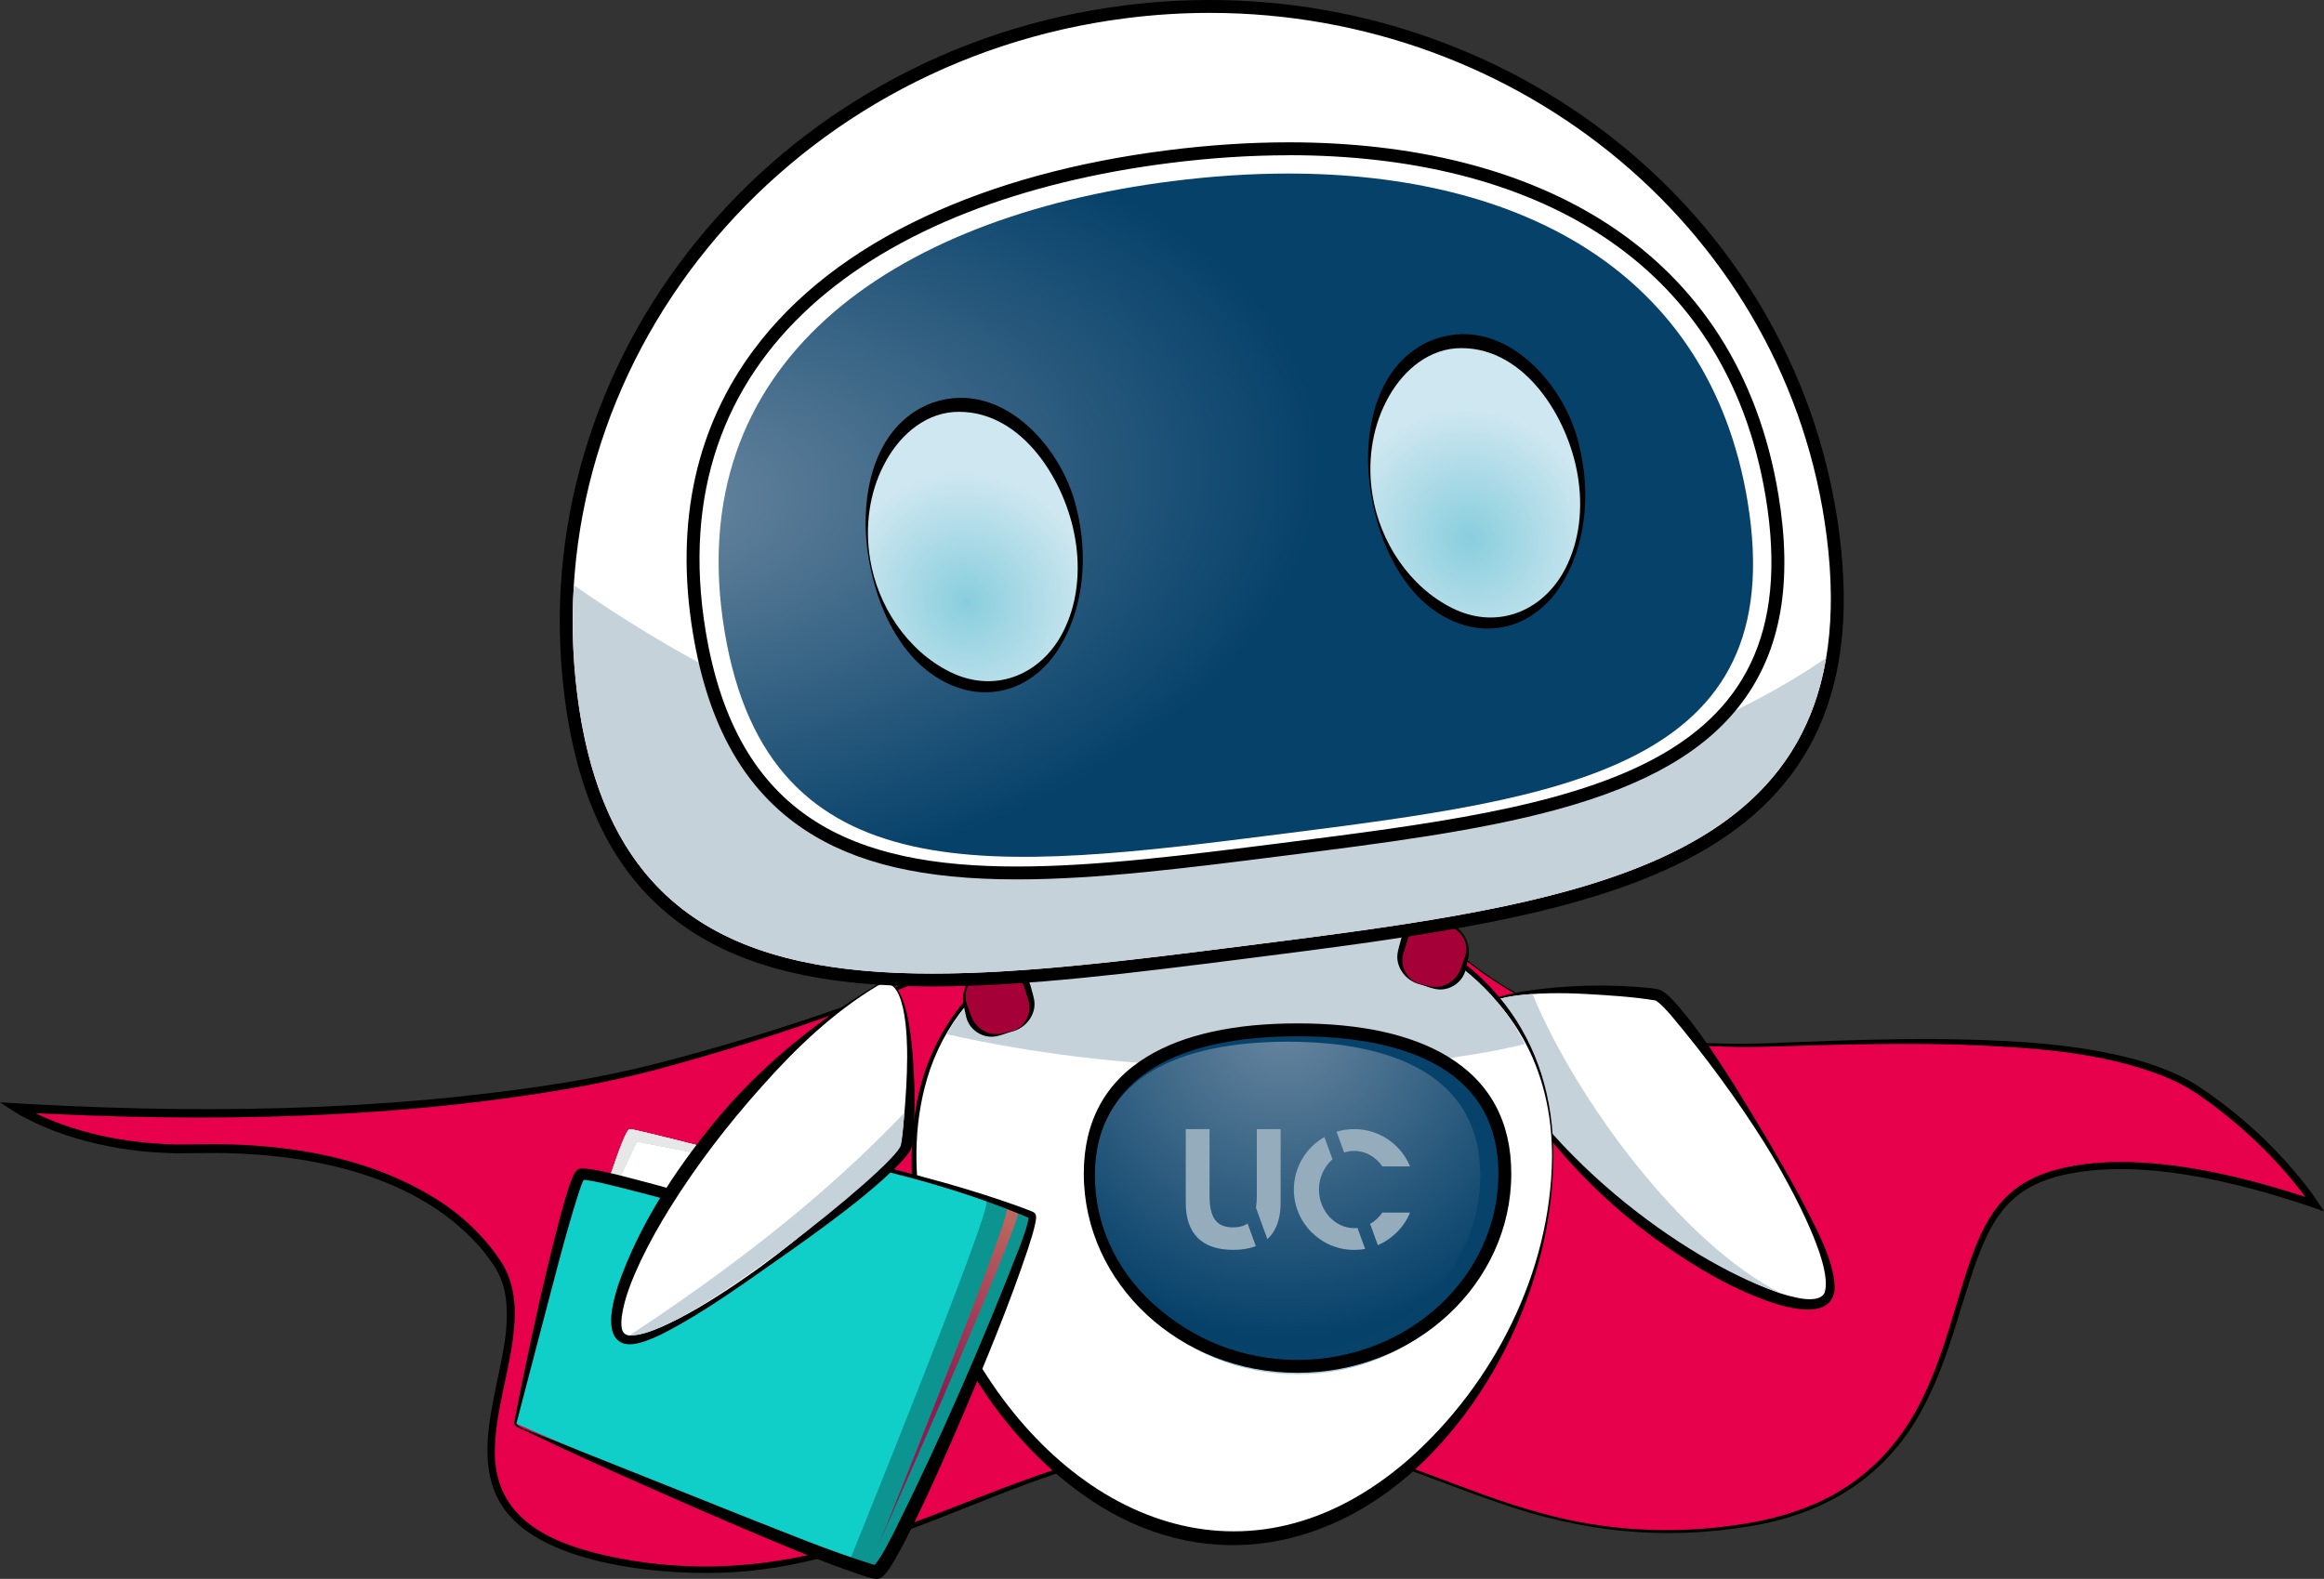
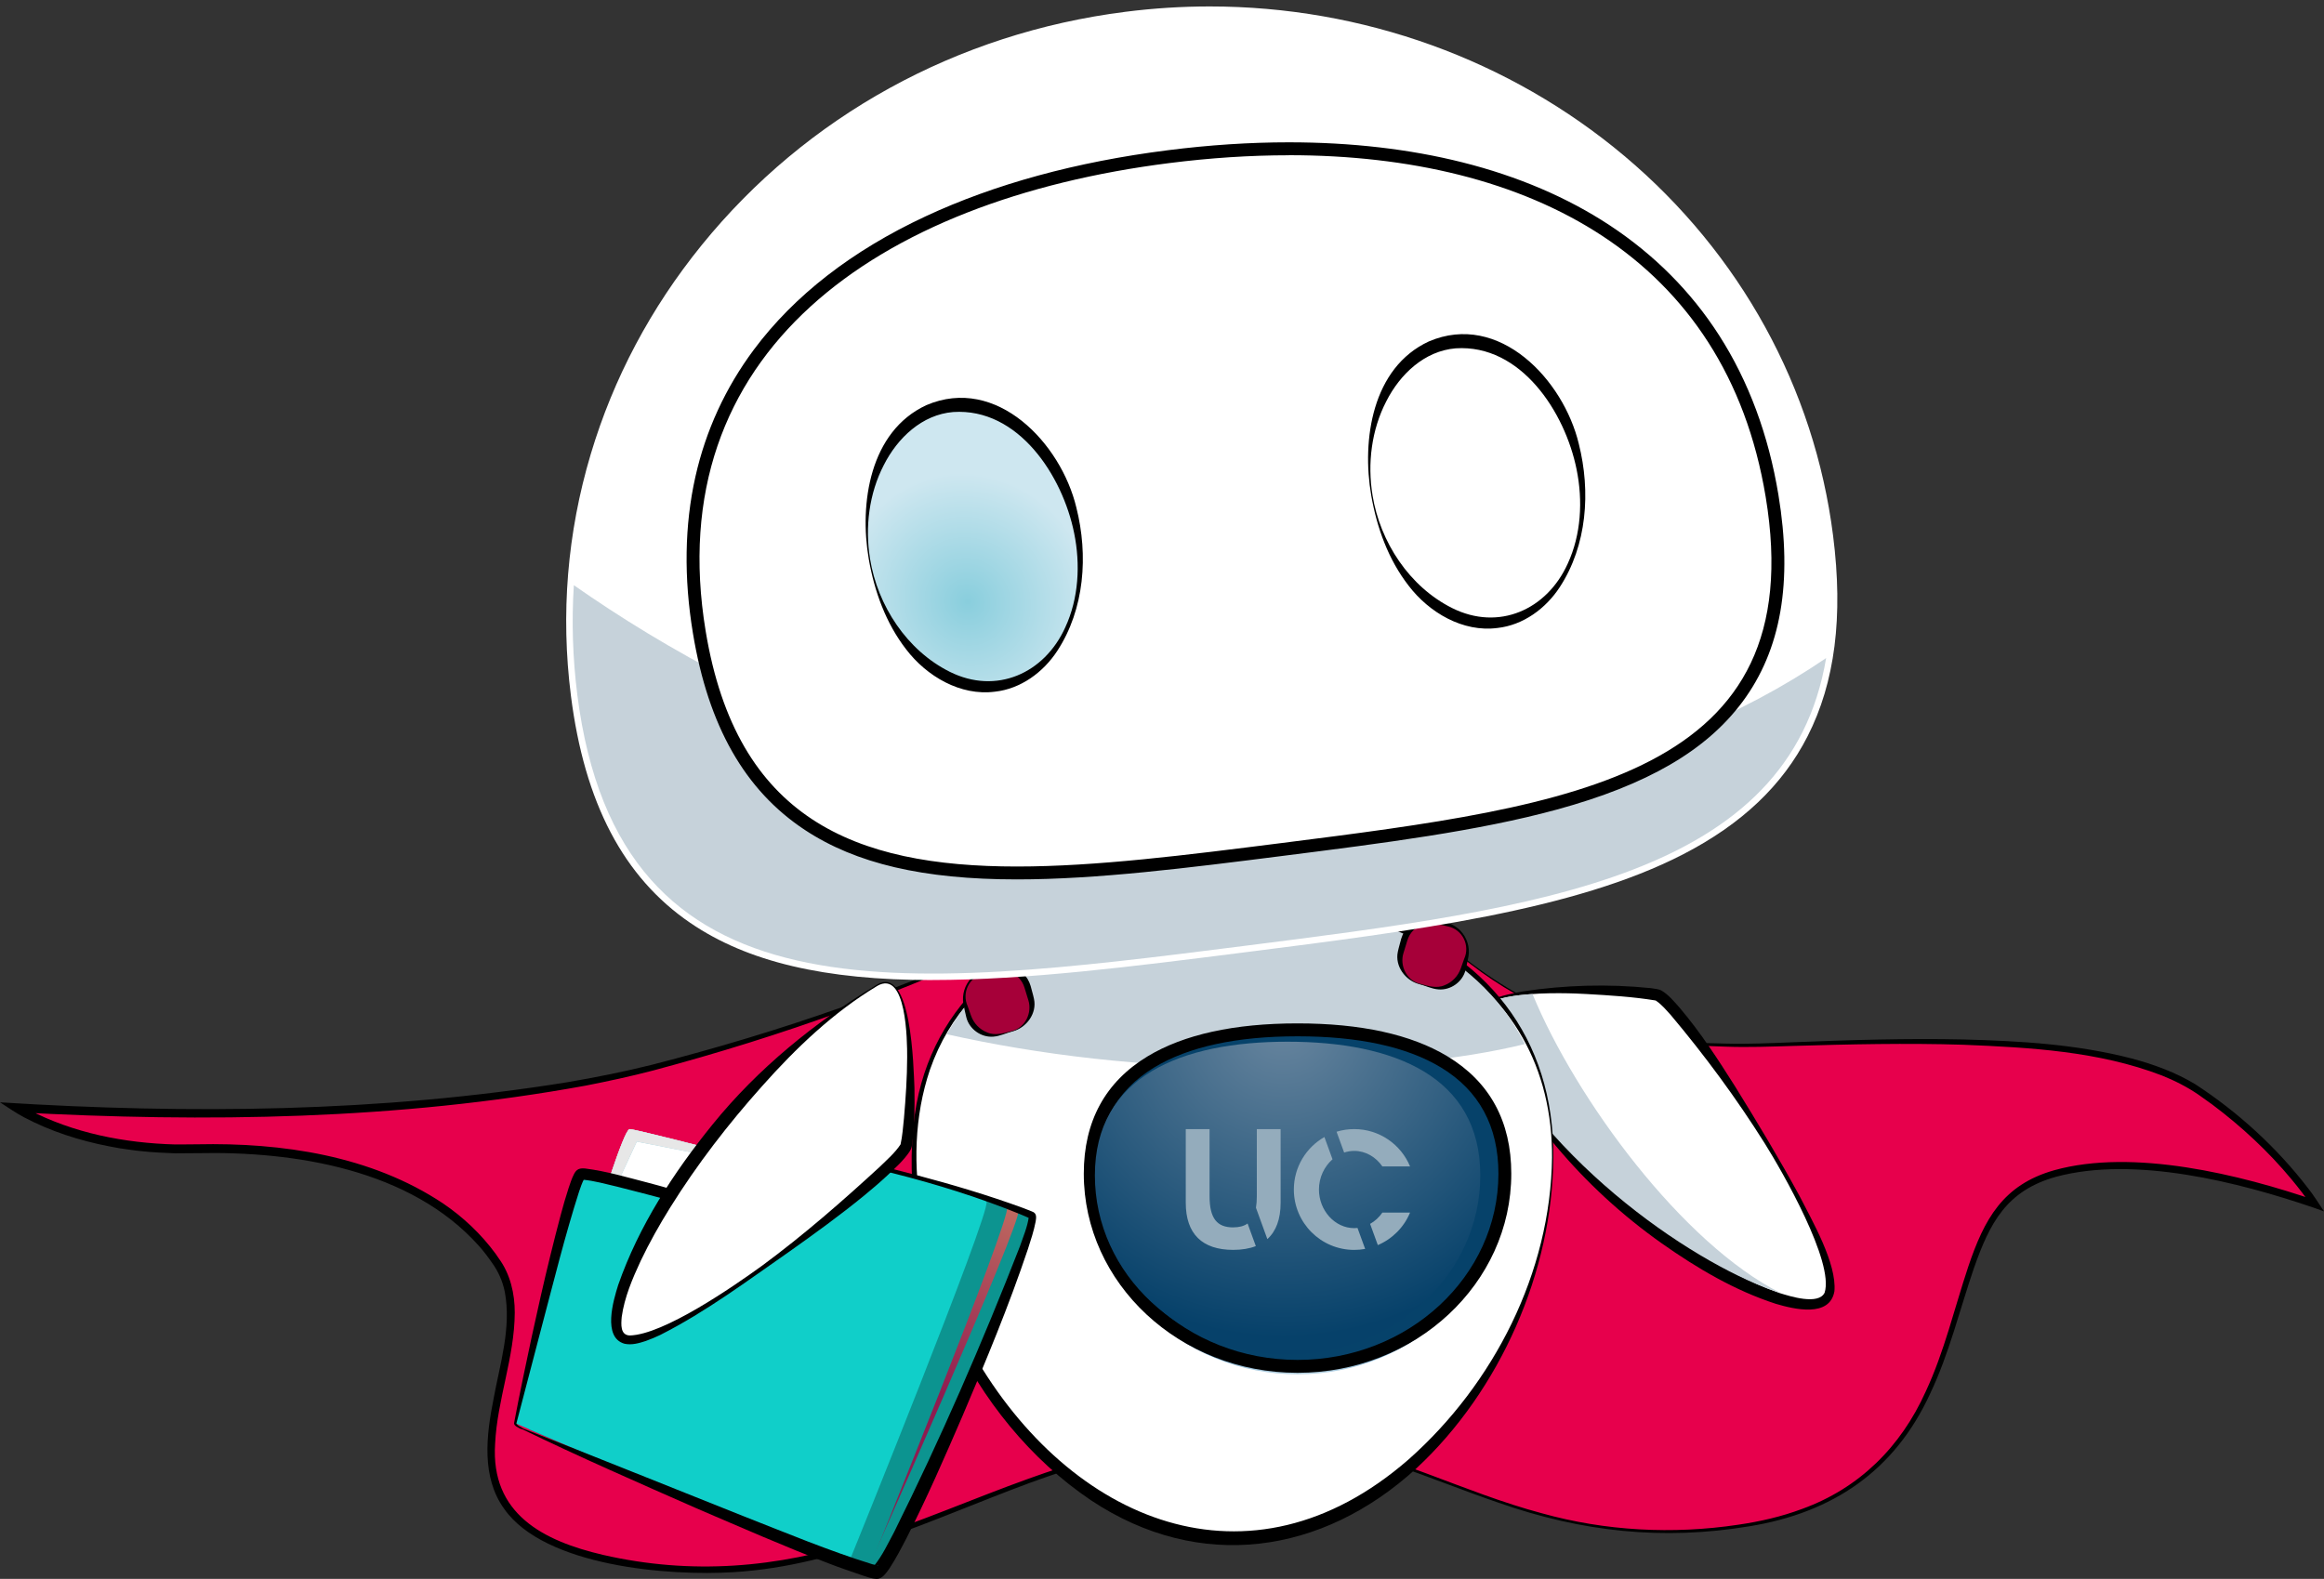
<svg xmlns="http://www.w3.org/2000/svg" xmlns:xlink="http://www.w3.org/1999/xlink" viewBox="0 0 750 509.66">
  <rect x="0" y="0" width="750" height="509.66" fill="#333333" stroke="none" />
  <defs>
    <style>
      .cls-1 {
        fill: url(#Degradado_sin_nombre_6);
      }

      .cls-2 {
        clip-path: url(#clippath-6);
      }

      .cls-3 {
        clip-path: url(#clippath-7);
      }

      .cls-4 {
        clip-path: url(#clippath-4);
      }

      .cls-5 {
        fill: #0c9490;
      }

      .cls-6 {
        clip-path: url(#clippath-9);
      }

      .cls-7 {
        fill: #fff;
      }

      .cls-8 {
        fill: url(#Degradado_sin_nombre_4-2);
      }

      .cls-9 {
        fill: #10cfc9;
      }

      .cls-10 {
        fill: none;
      }

      .cls-11 {
        fill: url(#Degradado_sin_nombre_4);
      }

      .cls-12 {
        clip-path: url(#clippath-1);
      }

      .cls-13 {
        fill: url(#Degradado_sin_nombre_2);
      }

      .cls-14 {
        isolation: isolate;
      }

      .cls-15 {
        clip-path: url(#clippath-5);
      }

      .cls-16 {
        clip-path: url(#clippath-8);
      }

      .cls-17 {
        fill: #e7004c;
      }

      .cls-18 {
        fill: url(#Degradado_sin_nombre_9);
      }

      .cls-19 {
        clip-path: url(#clippath-3);
      }

      .cls-20 {
        fill: url(#Degradado_sin_nombre_7);
      }

      .cls-21 {
        mix-blend-mode: multiply;
      }

      .cls-22 {
        fill: url(#Degradado_sin_nombre_3);
      }

      .cls-23 {
        fill: #94acbc;
      }

      .cls-24 {
        clip-path: url(#clippath-2);
      }

      .cls-25 {
        fill: #c6d2da;
      }

      .cls-26 {
        fill: #e7e7e7;
      }

      .cls-27 {
        fill: #a60039;
      }

      .cls-28 {
        fill: #06426a;
      }

      .cls-29 {
        fill: url(#Degradado_sin_nombre_8);
      }

      .cls-30 {
        clip-path: url(#clippath);
      }

      .cls-31 {
        fill: url(#Degradado_sin_nombre_6-2);
      }
    </style>
    <clipPath id="clippath">
      <path class="cls-10" d="M485.65,379.96c0,35.16-29.95,63.66-66.9,63.66s-66.9-28.5-66.9-63.66c0-35.16,29.95-47.52,66.9-47.52,36.95,0,66.9,12.36,66.9,47.52" />
    </clipPath>
    <radialGradient id="Degradado_sin_nombre_2" data-name="Degradado sin nombre 2" cx="239.36" cy="5471.85" fx="239.36" fy="5471.85" r=".57" gradientTransform="translate(44217.61 1001701.17) rotate(-180) scale(182.98)" gradientUnits="userSpaceOnUse">
      <stop offset="0" stop-color="#ccdce1" />
      <stop offset=".58" stop-color="#4c98d1" />
      <stop offset="1" stop-color="#4c98d1" />
    </radialGradient>
    <clipPath id="clippath-1">
      <path class="cls-10" d="M477.72,379.42c0,31.93-27.84,57.82-62.19,57.82-34.35,0-62.19-25.89-62.19-57.82,0-31.93,27.84-43.16,62.19-43.16s62.19,11.22,62.19,43.16" />
    </clipPath>
    <radialGradient id="Degradado_sin_nombre_4" data-name="Degradado sin nombre 4" cx="238.86" cy="5472" fx="238.86" fy="5472" r=".57" gradientTransform="translate(43150.85 979378.29) rotate(-180) scale(178.92)" gradientUnits="userSpaceOnUse">
      <stop offset="0" stop-color="#69869f" />
      <stop offset="1" stop-color="#06416a" />
    </radialGradient>
    <clipPath id="clippath-2">
      <rect class="cls-10" x="174.88" y="375.26" width="153.79" height="130.69" />
    </clipPath>
    <clipPath id="clippath-3">
      <path class="cls-10" d="M257.36,397.2s13.39-21.84,16.32-21.94c2.15-.07,31.99,6.96,48.52,12.27,3.78,1.36,6.23,2.52,6.46,3.3,1.15,3.85-48.41,115.12-48.41,115.12-.43.01-1.37-.21-2.74-.63-24.61-8.83-102.63-42.54-102.63-42.54,0,0,22.38-78.86,25.8-80.11,3.44-1.26,56.69,14.53,56.69,14.53" />
    </clipPath>
    <radialGradient id="Degradado_sin_nombre_7" data-name="Degradado sin nombre 7" cx="253.86" cy="5463.17" fx="253.86" fy="5463.17" r=".57" gradientTransform="translate(-1773186.84 82941.18) rotate(-90) scale(324.65)" gradientUnits="userSpaceOnUse">
      <stop offset="0" stop-color="#ffd074" />
      <stop offset=".04" stop-color="#ffd074" />
      <stop offset=".15" stop-color="#f8c471" />
      <stop offset=".34" stop-color="#e5a76b" />
      <stop offset=".59" stop-color="#c77662" />
      <stop offset=".89" stop-color="#9e3455" />
      <stop offset="1" stop-color="#8f1b50" />
      <stop offset="1" stop-color="#8f1b50" />
    </radialGradient>
    <clipPath id="clippath-4">
      <path class="cls-10" d="M285.48,385.39l-18.05,26.15-74.45-19.64s8.26-27.15,10.19-27.42c.01,0,.03,0,.05,0,2.89,0,82.26,20.92,82.26,20.92" />
    </clipPath>
    <radialGradient id="Degradado_sin_nombre_8" data-name="Degradado sin nombre 8" cx="218.42" cy="5446.99" fx="218.42" fy="5446.99" r=".57" gradientTransform="translate(32336.48 1045901.68) rotate(180) scale(146.73 191.96)" gradientUnits="userSpaceOnUse">
      <stop offset="0" stop-color="#99d3e0" />
      <stop offset=".04" stop-color="#99d3e0" />
      <stop offset=".24" stop-color="#8ecfdd" />
      <stop offset=".6" stop-color="#70c7d8" />
      <stop offset="1" stop-color="#49bcd1" />
      <stop offset="1" stop-color="#49bcd1" />
    </radialGradient>
    <clipPath id="clippath-5">
      <path class="cls-10" d="M267.69,380.73l-62.18-12.23-11.06,23.8-1.46-.39s8.26-27.15,10.19-27.42c.01,0,.03,0,.05,0,2.01,0,40.89,10.08,64.47,16.25" />
    </clipPath>
    <radialGradient id="Degradado_sin_nombre_9" data-name="Degradado sin nombre 9" cx="210.17" cy="5447.35" fx="210.17" fy="5447.35" r=".57" gradientTransform="translate(26105.89 876451.2) rotate(-180) scale(122.94 160.84)" gradientUnits="userSpaceOnUse">
      <stop offset="0" stop-color="#99d3e0" />
      <stop offset=".04" stop-color="#99d3e0" />
      <stop offset=".96" stop-color="#8ed0e0" />
      <stop offset="1" stop-color="#8ed0e1" />
      <stop offset="1" stop-color="#8ed0e1" />
    </radialGradient>
    <clipPath id="clippath-6">
      <path class="cls-10" d="M570.03,161.7c15.03,90.83-61.52,100.66-155.99,112.64-94.46,11.98-171.06,21.56-186.09-69.27-15.03-90.83,54.93-140.47,149.4-152.44,13.02-1.65,25.81-2.5,38.25-2.5,77.83,0,141.47,33.26,154.43,111.57" />
    </clipPath>
    <radialGradient id="Degradado_sin_nombre_3" data-name="Degradado sin nombre 3" cx="252.57" cy="5452.86" fx="252.57" fy="5452.86" r=".57" gradientTransform="translate(650805.83 3049393.84) rotate(172.77) scale(569.76 569.74) skewX(2.17)" gradientUnits="userSpaceOnUse">
      <stop offset="0" stop-color="#ccdce1" />
      <stop offset=".73" stop-color="#4c98d1" />
      <stop offset="1" stop-color="#4c98d1" />
    </radialGradient>
    <clipPath id="clippath-7">
      <path class="cls-10" d="M563.97,161.85c14.29,86.35-59.59,95.84-150.76,107.4-91.17,11.56-165.1,20.81-179.39-65.54-14.29-86.36,53.33-133.69,144.5-145.24,12.74-1.61,25.25-2.45,37.41-2.45,74.87,0,135.95,31.54,148.25,105.83" />
    </clipPath>
    <radialGradient id="Degradado_sin_nombre_4-2" data-name="Degradado sin nombre 4" cx="248.49" cy="5463.72" fx="248.49" fy="5463.72" r=".57" gradientTransform="translate(292223.47 1187928.22) rotate(172.77) scale(378.31 222.39) skewX(1.28)" xlink:href="#Degradado_sin_nombre_4" />
    <clipPath id="clippath-8">
      <path class="cls-10" d="M347.77,171.91c4.14,25.02-7.54,47.22-26.1,49.57-18.56,2.35-36.96-16.03-41.1-41.05-4.14-25.02,7.54-47.22,26.1-49.57,1.07-.14,2.15-.2,3.22-.2,17.42,0,33.98,17.68,37.88,41.25" />
    </clipPath>
    <radialGradient id="Degradado_sin_nombre_6" data-name="Degradado sin nombre 6" cx="194.73" cy="5501.05" fx="194.73" fy="5501.05" r=".57" gradientTransform="translate(79964.45 396824.83) rotate(172.77) scale(71 73.35) skewX(2.24)" gradientUnits="userSpaceOnUse">
      <stop offset="0" stop-color="#89cedd" />
      <stop offset="1" stop-color="#cee7f0" />
    </radialGradient>
    <clipPath id="clippath-9">
      <path class="cls-10" d="M509.93,151.35c4.14,25.02-7.54,47.22-26.1,49.57-18.56,2.35-36.96-16.03-41.1-41.05-4.14-25.02,7.54-47.22,26.1-49.57,1.07-.14,2.15-.2,3.22-.2,17.42,0,33.98,17.68,37.88,41.25" />
    </clipPath>
    <radialGradient id="Degradado_sin_nombre_6-2" data-name="Degradado sin nombre 6" cx="196.48" cy="5501.05" fx="196.48" fy="5501.05" r=".57" gradientTransform="translate(80249.91 396788.64) rotate(172.77) scale(71 73.35) skewX(2.24)" xlink:href="#Degradado_sin_nombre_6" />
  </defs>
  <g class="cls-14">
    <g id="Layer_2" data-name="Layer 2">
      <g id="Capa_1" data-name="Capa 1">
        <g>
          <path class="cls-17" d="M426.89,286.58s22.83,4.65,39.6,18.07c16.77,13.42,42.61,35.15,105.47,32.65,62.85-2.49,113.21-1.91,138.01,15.02,24.8,16.93,37.09,36.39,37.09,36.39,0,0-66.39-24.75-95.43-4.54-29.04,20.21-10.48,96.89-90.12,108.48-79.65,11.59-107.44-37.55-177.69-28.09-70.25,9.46-110.98,53.72-185.14,39.37-74.16-14.35-19.17-67-38.04-95.92-18.88-28.91-60.52-38.34-97.34-37.2-36.82,1.15-57.95-13.21-57.95-13.21,0,0,123.21,9.04,209.36-14.02,86.15-23.06,136.08-52.95,136.08-52.95l76.11-4.05Z" />
          <path d="M426.88,286.71c.14.05-76.59,4.14-75.96,4.14-6.44,3.76-13.07,7.15-19.73,10.46-38.45,18.77-79.03,33.19-120.35,44.23-7.2,1.89-14.53,3.47-21.83,4.9-60.53,11.06-122.48,11.91-183.77,8.58l.91-2.6c.93.6,1.95,1.19,2.95,1.72,14.54,7.64,31.16,10.85,47.48,11.29l3.53-.02s3.53-.03,3.53-.03c27.35-.58,56.12,3.63,79.32,19.07,6.5,4.41,12.33,9.91,16.98,16.26l1.03,1.5c3.69,5.01,5.18,11.4,5.15,17.53-.07,14.41-5.65,28.04-6.34,42.31-1.47,22.64,15.55,31.36,34.81,35.86,28.39,6.52,56.24,4.28,83.81-4.73,18.11-5.72,35.55-13.4,53.44-19.83,28.92-10.39,60.24-18.17,91.02-12.66,25.94,4.31,49.43,17.05,74.68,23.78,20.56,5.75,42.31,6.88,63.41,3.71,7.01-1.02,13.98-2.61,20.62-5.1,18.46-6.68,31.86-20.06,39.87-37.84,6.03-12.89,9.26-26.89,13.76-40.38,5.14-15.24,11.13-26.4,27.71-31.1,25.48-7.13,60.06,1.37,84.55,9.8l-1.43,1.75c-1.95-2.95-4.19-5.83-6.49-8.6-7.5-9.05-16.19-17.11-25.59-24.16-.73-.54-1.47-1.05-2.21-1.58,0,0-2.21-1.58-2.21-1.58-3.69-2.53-7.69-4.56-11.86-6.23-20.39-7.83-42.53-9.04-64.2-9.92-18.03-.56-36.59-.16-54.64.38-7.29.22-14.61.51-21.91.24l-5.48-.2-1.37-.05-1.37-.12-2.73-.24-5.46-.47c-2.4-.32-5.82-.79-8.15-1.13-.45-.07-.91-.11-1.36-.2l-1.35-.27-5.38-1.06-1.34-.27s-1.33-.34-1.33-.34c-2.64-.7-5.32-1.31-7.94-2.15-11.32-3.39-22.3-8.58-32.1-15.14-2.08-1.4-4.69-3.25-6.68-4.78-2.93-2.18-5.75-4.49-8.61-6.76-11.48-8.95-25.34-14.66-39.42-18.01M426.9,286.45c14.21,3.35,28.02,9.03,39.61,18.01,5.69,4.56,11.44,9.05,17.61,12.93,13.8,8.82,29.58,14.38,45.7,17.07.73.15,1.98.36,2.69.44l2.71.36c3.3.5,7.42.9,10.85,1.12l2.72.21,1.36.1c1.22.02,5.36.15,6.82.18,7.28.2,14.55-.15,21.84-.44,18.1-.72,36.64-1.28,54.73-.89,18.23.46,36.7,1.53,54.47,6.16,7.13,1.9,14.15,4.48,20.5,8.32,13.84,9.04,26.25,20.4,36.33,33.51,1.82,2.28,3.5,5.01,5.17,7.5,0,0-3.37-1.2-3.37-1.2-24.32-8.31-57.81-16.76-83.11-9.97-16.04,4.49-21.38,14.87-26.56,29.64-4.61,13.5-7.93,27.47-14.11,40.44-11.49,24.96-31.5,38.36-58.21,42.73-28.07,4.67-54.21,1.81-80.96-7.57-22.38-7.66-44.25-17.94-68.01-20.45-28.44-3.27-56.82,4.38-83.36,14.03-31.12,11.51-61.76,26.73-95.41,28.8-21.07,1.36-61.22-1.88-74.19-20.42-7.43-10.26-5.77-23.76-3.46-35.39,2.09-11.44,5.84-23.09,3.64-34.71-.7-3.37-2.05-6.47-4.06-9.26-1.29-1.87-2.75-3.82-4.27-5.51-21.98-24.65-59.31-30.64-90.83-29.95-1.85.01-5.33.04-7.2.05-3.37-.13-7.43-.31-10.79-.69-1.21-.1-2.29-.24-3.58-.43l-3.57-.51-3.55-.66c-9.45-1.84-18.76-4.83-27.29-9.34-2.37-1.23-5.35-3.27-7.75-4.83,60.98,3.82,122.71,3.26,183.13-6.5,9.09-1.55,18.3-3.38,27.23-5.62,41.34-10.59,81.98-24.61,120.52-42.99,6.69-3.23,13.33-6.6,19.76-10.3.09-.09,76.13-3.92,76.25-3.96" />
          <g>
            <path class="cls-7" d="M477.13,330.76c-7.17-14.89,50.48-11.27,57.68-9.57,7.2,1.7,62.04,82.35,55.31,96.91-6.74,14.56-83.72-26.59-112.99-87.34" />
            <path d="M477.32,330.67c8.19,16.98,20.74,31.36,34.29,44.28,11,10.59,22.93,20.23,35.72,28.58,8.49,5.49,17.37,10.53,26.92,13.84,3.5,1.11,12.62,3.98,14.59-.09,3.15-9.86-13.61-39.08-19.37-48.27-9.09-14.46-19.26-28.25-30.21-41.28-1.54-1.69-2.95-3.42-4.79-4.67l-.07-.05s0,0,0,0c.02-.03-.03-.01-.05-.03l-.26-.06c-7.24-1.17-14.67-1.63-22.08-2.05-6.26-.37-39.89-1.88-34.67,9.79M476.94,330.85c-3.55-7.74,9.28-9.8,14.46-10.81,13.68-2.09,27.59-2.48,41.37-1.07.63.07,1.39.2,2.02.31.48.09,1,.24,1.42.48,2.32,1.37,4.1,3.6,5.84,5.53,6.72,7.92,12.36,16.63,17.88,25.38,7.24,11.68,14.32,23.46,20.89,35.54,4.07,8,11.98,21.67,11.18,30.62-1.5,8.57-13.02,5.78-18.88,4.05-13.29-4.3-25.42-11.49-36.77-19.48-25.67-18.12-45.79-42.27-59.41-70.55" />
            <path class="cls-25" d="M574.75,417.45c-25.81-8.15-75.61-40.83-97.62-86.53-3.06-6.35,5.67-9.34,17.45-10.03,14.01,33.99,48.45,80.66,80.18,96.56" />
          </g>
          <path class="cls-7" d="M501.08,373.67c0-56.93-46.15-82.46-103.08-82.46-56.93,0-103.08,25.53-103.08,82.46,0,56.93,46.15,122.96,103.08,122.96,56.93,0,103.08-66.03,103.08-122.96" />
          <path d="M501.29,373.67c-.27,36.79-17.18,75.2-44.13,100.25-30.38,27.87-70.03,33.65-105.03,10.4-38.93-26.15-63.35-77.93-56.9-124.58,5.23-36.86,34.19-59.11,69.02-66.65,25.76-5.57,53.41-5.15,78.68,2.62,36.48,11.46,58.71,39.27,58.36,77.96M500.87,373.67c.15-28.6-12.78-52.51-38.12-66.27-23.74-12.65-51.44-15.46-77.98-13.96-35.17,2.01-72.2,16-84.65,51.84-10.22,30.23-1.3,64.84,14.05,91.8,31.14,54.19,89.11,78.76,140.45,33.99,27.5-24.39,45.79-60.34,46.25-97.4" />
          <path class="cls-25" d="M398,291.21c42.71,0,78.48,14.59,94.11,45.81-21.03,5.16-48.38,7.95-85.9,7.71-37.93-.25-70.83-4.21-100.69-10.88,16.48-29.04,51.22-42.64,92.47-42.64" />
          <g class="cls-30">
            <rect class="cls-13" x="351.84" y="332.44" width="133.8" height="111.18" />
          </g>
          <path class="cls-28" d="M485.65,378.86c0-34.35-29.95-46.42-66.9-46.42-36.95,0-66.9,12.07-66.9,46.42,0,34.35,29.95,62.2,66.9,62.2,36.95,0,66.9-27.85,66.9-62.2" />
          <path d="M349.76,378.86c0-16.88,6.93-29.62,20.6-37.88,11.68-7.05,27.96-10.63,48.38-10.63,20.43,0,36.7,3.58,48.38,10.63,13.67,8.26,20.6,21,20.6,37.88,0,35.44-30.95,64.28-68.98,64.28-38.04,0-68.98-28.84-68.98-64.28ZM372.52,344.55c-12.34,7.45-18.59,18.99-18.59,34.31,0,33.15,29.08,60.12,64.82,60.12s64.82-26.97,64.82-60.12c0-15.32-6.25-26.86-18.59-34.31-11.02-6.66-26.57-10.03-46.23-10.03s-35.21,3.37-46.23,10.03Z" />
          <g class="cls-12">
            <rect class="cls-11" x="353.34" y="336.26" width="124.38" height="100.98" />
          </g>
          <path class="cls-23" d="M438.09,396.37l2.47,6.78c-1.14.21-2.32.32-3.52.32-10.77,0-19.49-8.73-19.49-19.49,0-7.26,3.97-13.59,9.86-16.95l2.62,7.19c-2.66,2.31-4.38,5.87-4.38,9.76,0,6.71,5.1,12.46,11.39,12.46.36,0,.7-.02,1.05-.06M437.04,371.51c3.7,0,6.99,1.99,9.07,5h8.94c-2.93-7.07-9.89-12.04-18.02-12.04-1.98,0-3.9.3-5.7.85l2.45,6.72c1.03-.34,2.12-.53,3.26-.53M442.16,395.07l2.49,6.85c4.69-1.99,8.44-5.77,10.4-10.49h-8.94c-1.04,1.51-2.39,2.76-3.95,3.64M413.28,388.26v-23.78h-7.68v21.62c0,1.42-.09,2.67-.28,3.76l3.68,10.12c2.82-2.54,4.28-6.46,4.28-11.71M397.98,396.2c-5.17,0-7.63-2.82-7.63-10.1v-21.62h-7.68v23.78c0,10.04,5.31,15.2,15.3,15.2,2.81,0,5.25-.41,7.31-1.22l-2.66-7.3c-1.18.86-2.73,1.25-4.65,1.25" />
          <g>
            <path class="cls-5" d="M284.59,507.42s49.57-111.27,48.41-115.12c-1.15-3.82-56.37-17.14-59.32-17.03-2.93.1-16.32,21.94-16.32,21.94,0,0-53.24-15.79-56.69-14.53-3.41,1.25-25.79,80.11-25.79,80.11,0,0,103.71,44.82,109.7,44.63" />
            <g class="cls-21">
              <g class="cls-24">
                <g class="cls-19">
                  <rect class="cls-20" x="165.6" y="346.25" width="173.51" height="188.66" transform="translate(-245.84 538.51) rotate(-71.32)" />
                </g>
              </g>
            </g>
            <path class="cls-5" d="M280.58,506.06s45.72-112.57,44.46-116.45c-1.25-3.86-56.31-17.12-59.23-17-2.89.11-15.49,22.22-15.49,22.22,0,0-53.18-15.77-56.55-14.48-3.34,1.27-23.13,81.02-23.13,81.02,0,0,104,44.92,109.93,44.71" />
            <g class="cls-4">
-               <rect class="cls-29" x="190.33" y="338.26" width="97.81" height="99.5" transform="translate(-206.91 294.5) rotate(-46.51)" />
-             </g>
+               </g>
            <path class="cls-7" d="M285.48,385.39s-80.37-21.18-82.31-20.92c-1.93.27-10.19,27.42-10.19,27.42l74.45,19.64,18.05-26.15Z" />
            <g class="cls-15">
              <rect class="cls-18" x="194.54" y="341.71" width="71.59" height="73.34" transform="translate(-202.69 285.04) rotate(-46.51)" />
            </g>
            <path class="cls-26" d="M203.18,364.48c1.35-.19,40.72,10.03,64.51,16.25l-62.18-12.23-11.06,23.8-1.46-.39s8.26-27.15,10.19-27.42" />
            <path class="cls-9" d="M274.36,503.35s45.23-111.54,44.01-115.39c-1.22-3.82-55.3-16.84-58.17-16.72-2.85.12-15.3,22.04-15.3,22.04,0,0-52.32-15.52-55.64-14.24-3.29,1.27-22.98,80.38-22.98,80.38,0,0,102.25,44.15,108.08,43.93" />
            <path d="M169.05,461.22c20.46,7.97,49.76,19.8,71.29,28.36,13.63,5.34,27.19,11.02,41.16,15.35.79.22,1.38.31,2.14.46-.47-.2-.91-.16-1.12-.11-.23.05-.33.12-.39.14-.11.06-.08.05-.04.02,2.65-3.25,4.48-7.21,6.48-10.93,14.95-30.05,28.41-60.96,40.59-92.22,1.06-3.12,2.41-6.21,2.85-9.45,0-.03,0-.03,0,0,.02.04.02.17.28.4.06.05.17.12.22.13l-.05-.02-.1-.05c-.18-.09-1.32-.57-1.42-.63l-1.65-.7c-13.34-5.44-27.11-9.73-41.08-13.25-9.29-2.33-18.68-4.67-28.09-6.42l-.87-.14c-.14-.02-.29-.04-.42-.06-.16-.03-.31-.02-.4-.03,0,0,.01,0,.02,0-.08.04-.19.1-.3.19-2.74,2.58-4.61,6.04-6.67,9.2-2.5,4.08-4.89,8.25-7.19,12.45l-.5.9-1.05-.28c-6.27-1.66-37.84-10.1-43.48-11.45-3.72-.85-7.41-1.94-11.16-2.27-.1,0-.25.01-.15,0,.16-.03.33-.12.46-.21.03-.02.06-.04.09-.07.1-.09.09-.09.08-.08-.7,1.2-1.22,2.78-1.69,4.16-4.56,14.23-8.13,28.81-11.97,43.26-2.08,7.95-5.92,22.71-7.98,30.5l-.29,1.09-.02.07c.01-.06,0-.07,0-.07,0,0,0,0,0,.03.52.85,1.59,1.21,2.39,1.75M168.68,461.41c-.73-.15-1.35-.51-1.99-.9-.38-.27-.91-.68-.77-1.24.91-4.67,1.86-9.72,2.85-14.36,3.66-17.67,7.54-35.27,12.18-52.72.78-2.92,1.61-5.82,2.56-8.73.54-1.55.95-2.95,1.74-4.48.28-.56.76-1.26,1.43-1.57.77-.32,1.45-.27,2.16-.22,6.89.87,13.47,2.84,20.07,4.53,10.12,2.62,24.45,7.2,34.59,10.24l-1.54.62c2.49-4.15,5.04-8.24,7.73-12.27,1.35-2.01,2.73-4,4.23-5.93,1.11-1.33,2.18-2.91,3.78-3.78.84-.38,1.86.02,2.71.13,23.3,5.41,47.21,10.96,69.71,19.19.91.36,2.48.95,3.34,1.33,1.22.65.91,2.03.76,3.08-.58,3.04-1.56,5.96-2.49,8.86-6.14,18.33-13.55,36.11-21.11,53.87-5.74,13.29-11.51,26.57-18.1,39.49-1.7,3.27-3.39,6.54-5.42,9.65-.81,1.11-1.5,2.32-2.8,3.09-.65.33-1.42.58-2.37.18l.92.17c-1.63-.03-2.98-.64-4.46-1.07-3.71-1.28-7.31-2.49-10.95-3.9-13.88-5.29-28.91-11.89-42.63-17.77-18.66-8.22-38.21-16.77-56.14-25.49" />
          </g>
          <g>
            <path class="cls-7" d="M283,318.07c13.95-8.38,10.98,44.92,9.43,51.73-1.55,6.81-76.99,66.88-90.74,62.47-13.75-4.41,24.39-80,81.31-114.2" />
            <path d="M283.11,318.25c-14.17,8.52-26.23,20.06-37.17,32.36-10.93,12.23-20.99,25.25-29.66,39.18-3.46,5.56-6.68,11.27-9.49,17.16-2.68,5.76-5.3,11.91-6.15,18.16-.2,2.39-.5,5.84,2.56,5.98,10.94-.23,33.48-15.8,42.83-22.59,13.29-9.81,25.74-20.68,37.86-31.83,2.33-2.29,4.98-4.56,6.74-7.27.6-2.71.81-5.65,1.1-8.46.57-6.54,1.01-13.13,1.03-19.7.02-5.23-.18-28.41-9.66-22.99M282.9,317.9c11.38-6.87,11.9,26.95,12.21,33.26.07,6.31.12,12.65-.86,18.92-.12.61-.44,1.26-.76,1.73-2.01,2.93-4.56,5.18-7.08,7.58-2.44,2.29-5,4.43-7.56,6.56-7.72,6.32-15.79,12.15-23.91,17.92-13.65,9.49-26.93,19.48-41.83,27.03-1.52.72-3.08,1.4-4.71,1.97-2.05.67-4.5,1.41-6.85.89-7.19-2.01-3.6-14.06-2.03-19.02,6.65-19.03,17.81-36.17,30.4-51.72,14.68-18.14,33.07-33.04,52.96-45.1" />
-             <path class="cls-25" d="M204.63,430.08c41.01-27.09,67.24-49.96,87.16-70.81-.28,4.99-.7,8.87-1.05,10.4-1.52,6.68-71.71,63.23-87.5,61.32.46-.31.92-.61,1.39-.92" />
          </g>
          <g>
            <path class="cls-27" d="M457.95,317.56l3.72,1.07c4.52,1.3,9.24-1.31,10.54-5.83l1.07-3.72c1.3-4.52-1.31-9.24-5.83-10.55l-3.72-1.07c-4.52-1.3-9.24,1.31-10.55,5.83l-1.07,3.72c-1.3,4.52,1.31,9.24,5.83,10.55" />
            <path d="M457.92,317.65c-4.4-1.18-7.81-5.77-6.81-10.42.11-.69.38-1.48.53-2.14l.56-2.08c.46-1.54,1.29-2.99,2.45-4.1,3.15-2.95,7.05-3.26,10.91-1.6l2.04.72c1.44.52,2.73,1.37,3.76,2.45,2.06,2.2,3.05,5.29,2.54,8.29-.27,1.47-.59,2.84-.92,4.25-.89,3.89-4.79,6.68-8.74,6.36-2.21-.16-4.21-1.21-6.32-1.73M457.97,317.47c2.64.74,5.58,1.73,8.21.57,2.51-.97,4.39-3,5.25-5.46.34-.98.71-2.07,1.08-3.05,2-4.34-.54-9.49-5.21-10.48l-2.11-.47c-1.93-.49-3.98-.91-5.91-.23-2.45.75-4.39,2.8-5.11,5.24l-1.25,4.08c-1.24,3.94.93,8.67,5.05,9.81" />
          </g>
          <g>
            <path class="cls-27" d="M326.86,332.81l-3.72,1.07c-4.52,1.3-9.24-1.31-10.54-5.83l-1.07-3.72c-1.3-4.52,1.31-9.24,5.83-10.55l3.72-1.07c4.52-1.3,9.24,1.31,10.55,5.83l1.07,3.72c1.3,4.52-1.31,9.24-5.83,10.55" />
            <path d="M326.83,332.72c4.12-1.13,6.28-5.87,5.05-9.81l-1.25-4.08c-.72-2.44-2.66-4.48-5.11-5.24-1.92-.68-3.97-.26-5.91.23l-2.11.47c-4.67.99-7.21,6.14-5.22,10.48.36.98.75,2.07,1.08,3.05.86,2.46,2.74,4.49,5.25,5.46,2.64,1.16,5.57.17,8.21-.57M326.88,332.9c-2.12.52-4.11,1.57-6.32,1.73-3.95.32-7.84-2.47-8.74-6.36-.33-1.41-.65-2.78-.92-4.25-.51-3,.49-6.09,2.54-8.29,1.03-1.08,2.32-1.93,3.76-2.45l2.04-.72c3.86-1.66,7.76-1.35,10.91,1.6,1.16,1.11,1.99,2.56,2.45,4.1l.56,2.08c.16.66.42,1.45.53,2.14,1,4.64-2.42,9.24-6.81,10.42" />
          </g>
          <g>
            <path class="cls-7" d="M300.98,316.35c30.19,0,64.44-4.34,100.71-8.94,54.69-6.93,106.34-13.48,141.55-31.67,18.9-9.77,32.01-22.21,40.09-38.05,8.87-17.4,11.57-38.6,8.24-64.81-6.03-47.56-29.94-91.06-67.32-122.51C487.23,19.23,439.7,2.08,390.42,2.08c-9.03,0-18.19.58-27.22,1.73-54.38,6.89-102.95,33.64-136.75,75.31-16.44,20.27-28.49,42.98-35.81,67.49-7.58,25.39-9.73,51.6-6.4,77.93,4.39,34.66,16.99,58.65,38.5,73.35,18.46,12.61,43.32,18.48,78.23,18.48" />
-             <path d="M390.42,4.16c100.28,0,186.69,71.16,199.09,168.98,13.5,106.5-76.74,118.09-188.08,132.2-36.38,4.61-70.51,8.92-100.45,8.92-61.68,0-105.58-18.31-114.67-90.01C172.81,117.77,252.12,19.99,363.46,5.87c9.07-1.15,18.06-1.71,26.96-1.71M390.4,0c-9.11,0-18.35.59-27.46,1.74-27.75,3.52-54.01,12.13-78.06,25.6-23.24,13.01-43.44,29.99-60.04,50.46-16.61,20.48-28.79,43.43-36.19,68.2-7.67,25.67-9.84,52.17-6.47,78.78,4.47,35.28,17.36,59.75,39.39,74.8,18.82,12.86,44.05,18.84,79.41,18.84,30.32,0,64.64-4.35,100.97-8.96,54.87-6.96,106.7-13.53,142.24-31.89,19.3-9.97,32.71-22.71,40.99-38.95,9.07-17.78,11.83-39.38,8.45-66.02-3.1-24.45-10.75-47.72-22.73-69.18-11.57-20.71-26.82-39.1-45.31-54.66C488.19,17.33,440.19,0,390.42,0h-.02" />
            <path class="cls-25" d="M401.43,305.35c-111.34,14.12-201.62,25.41-215.12-81.08-1.51-11.93-1.86-23.76-1.12-35.37,57.4,40.16,162.29,92.52,295.32,66.32,46.68-9.2,82.04-24.55,108.82-42.8-11.89,70.51-92.08,80.78-187.9,92.93" />
            <g class="cls-2">
              <polygon class="cls-22" points="577.42 3.91 173.08 55.18 220.57 342.12 624.91 290.85 577.42 3.91" />
            </g>
            <path class="cls-7" d="M328.18,281.79c25.8,0,54.92-3.69,85.76-7.6,65.36-8.29,121.8-15.44,146.66-48.81,12.16-16.32,15.84-37.68,11.27-65.32-6.2-37.47-24.21-66.26-53.53-85.57-26.27-17.31-61.68-26.46-102.4-26.46-12.49,0-25.56.85-38.85,2.54-29.32,3.72-55.41,10.84-77.54,21.17-23.42,10.93-41.79,25.2-54.61,42.4-18.54,24.88-25.02,55.15-19.26,89.97,4.85,29.31,16.36,49.61,35.19,62.05,16.15,10.67,37.54,15.64,67.3,15.64" />
            <path d="M415.94,50.1c77.67,0,141.06,32.87,153.88,110.29,14.88,89.92-61.67,99.75-156.14,111.73-30.93,3.92-59.94,7.59-85.5,7.59-52.5,0-90.43-15.47-100.44-75.94-14.88-89.92,55.15-139.16,149.61-151.13,13.13-1.66,26.05-2.52,38.59-2.52M415.94,45.94c-12.58,0-25.74.86-39.11,2.56-29.53,3.74-55.83,10.93-78.16,21.35-23.74,11.08-42.37,25.56-55.4,43.04-9.16,12.3-15.5,26.09-18.85,41-3.5,15.58-3.77,32.59-.79,50.56,4.95,29.92,16.76,50.67,36.1,63.44,16.51,10.9,38.26,15.98,68.45,15.98,25.93,0,55.12-3.7,86.03-7.62,32.28-4.09,62.78-7.96,88.35-14.96,29.04-7.95,48.02-18.97,59.72-34.67,12.51-16.79,16.32-38.68,11.65-66.91-3.2-19.35-9.64-36.66-19.13-51.46-9.03-14.08-20.91-26.02-35.3-35.51-13.64-8.99-29.63-15.83-47.53-20.33-17.08-4.29-35.92-6.47-56.02-6.47h0v4.16s0-4.16,0-4.16" />
            <g class="cls-3">
-               <polygon class="cls-8" points="570.89 11.47 181.58 60.82 226.9 334.61 616.2 285.25 570.89 11.47" />
-             </g>
+               </g>
          </g>
          <g class="cls-16">
            <polygon class="cls-1" points="350.36 121.28 261.33 132.57 277.98 233.2 367.02 221.92 350.36 121.28" />
          </g>
          <path d="M280.37,180.46c-3.1-17.89.3-41.21,18.59-49.68,22.7-9.72,43.45,12.36,48.4,33.05,3.89,15.39,2.67,32.79-6.17,46.3-4.49,6.86-11.76,12.23-20.08,13.14-11.2,1.47-22.08-5.02-28.66-13.64-6.58-8.49-10.25-18.73-12.08-29.17M280.78,180.39c2.44,15.14,11.94,29.6,25.74,36.47,14.96,7.46,30.52.57,37.26-14.34,4.36-9.43,4.92-20.34,2.87-30.43-3.72-18.49-17.97-40.47-39.02-39.09-10.06.83-17.95,8.33-22.4,17.1-4.75,9.17-6.13,20.08-4.44,30.29" />
          <g class="cls-6">
-             <polygon class="cls-31" points="512.52 100.72 423.48 112.01 440.14 212.65 529.17 201.36 512.52 100.72" />
-           </g>
+             </g>
          <path d="M442.52,159.9c-3.1-17.89.3-41.21,18.59-49.68,22.7-9.72,43.45,12.36,48.4,33.05,3.89,15.39,2.67,32.79-6.17,46.3-4.49,6.86-11.76,12.23-20.08,13.14-11.2,1.47-22.08-5.02-28.66-13.64-6.59-8.49-10.25-18.73-12.08-29.17M442.93,159.83c2.44,15.14,11.94,29.6,25.74,36.47,14.96,7.46,30.52.57,37.26-14.34,4.36-9.43,4.92-20.34,2.87-30.43-3.72-18.49-17.97-40.47-39.02-39.09-10.06.83-17.95,8.33-22.4,17.1-4.75,9.17-6.13,20.08-4.44,30.29" />
        </g>
      </g>
    </g>
  </g>
</svg>